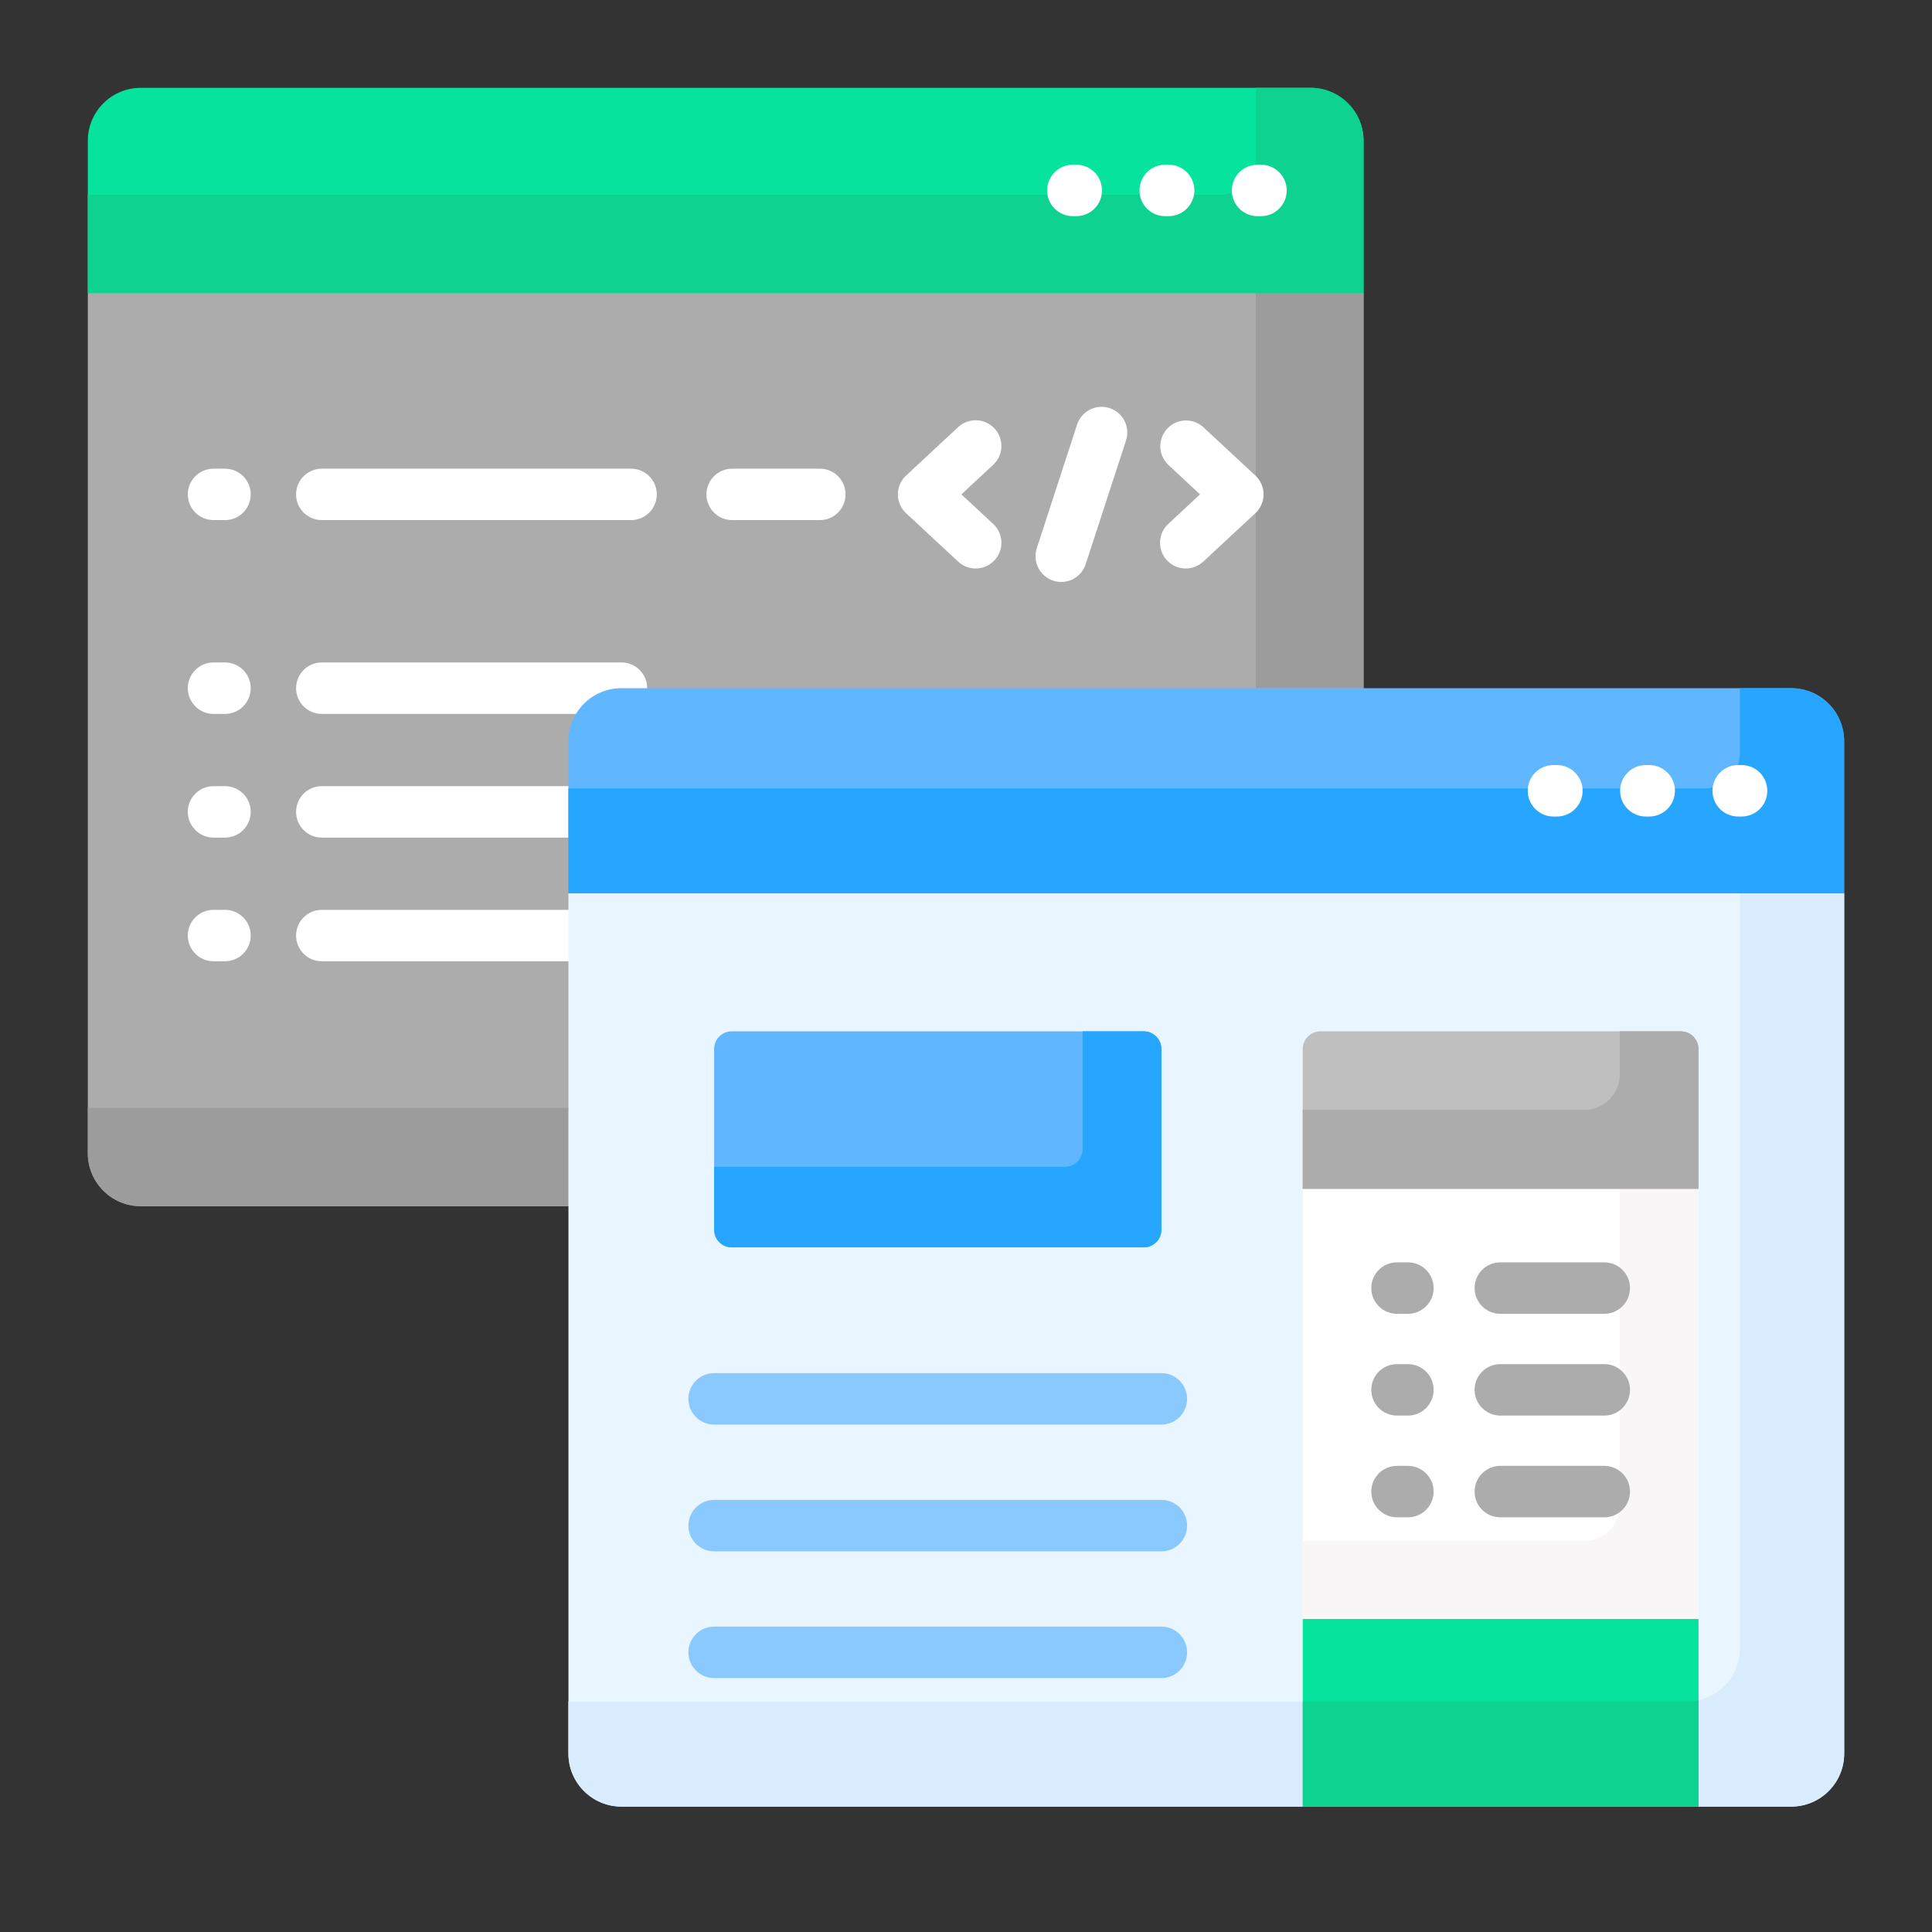
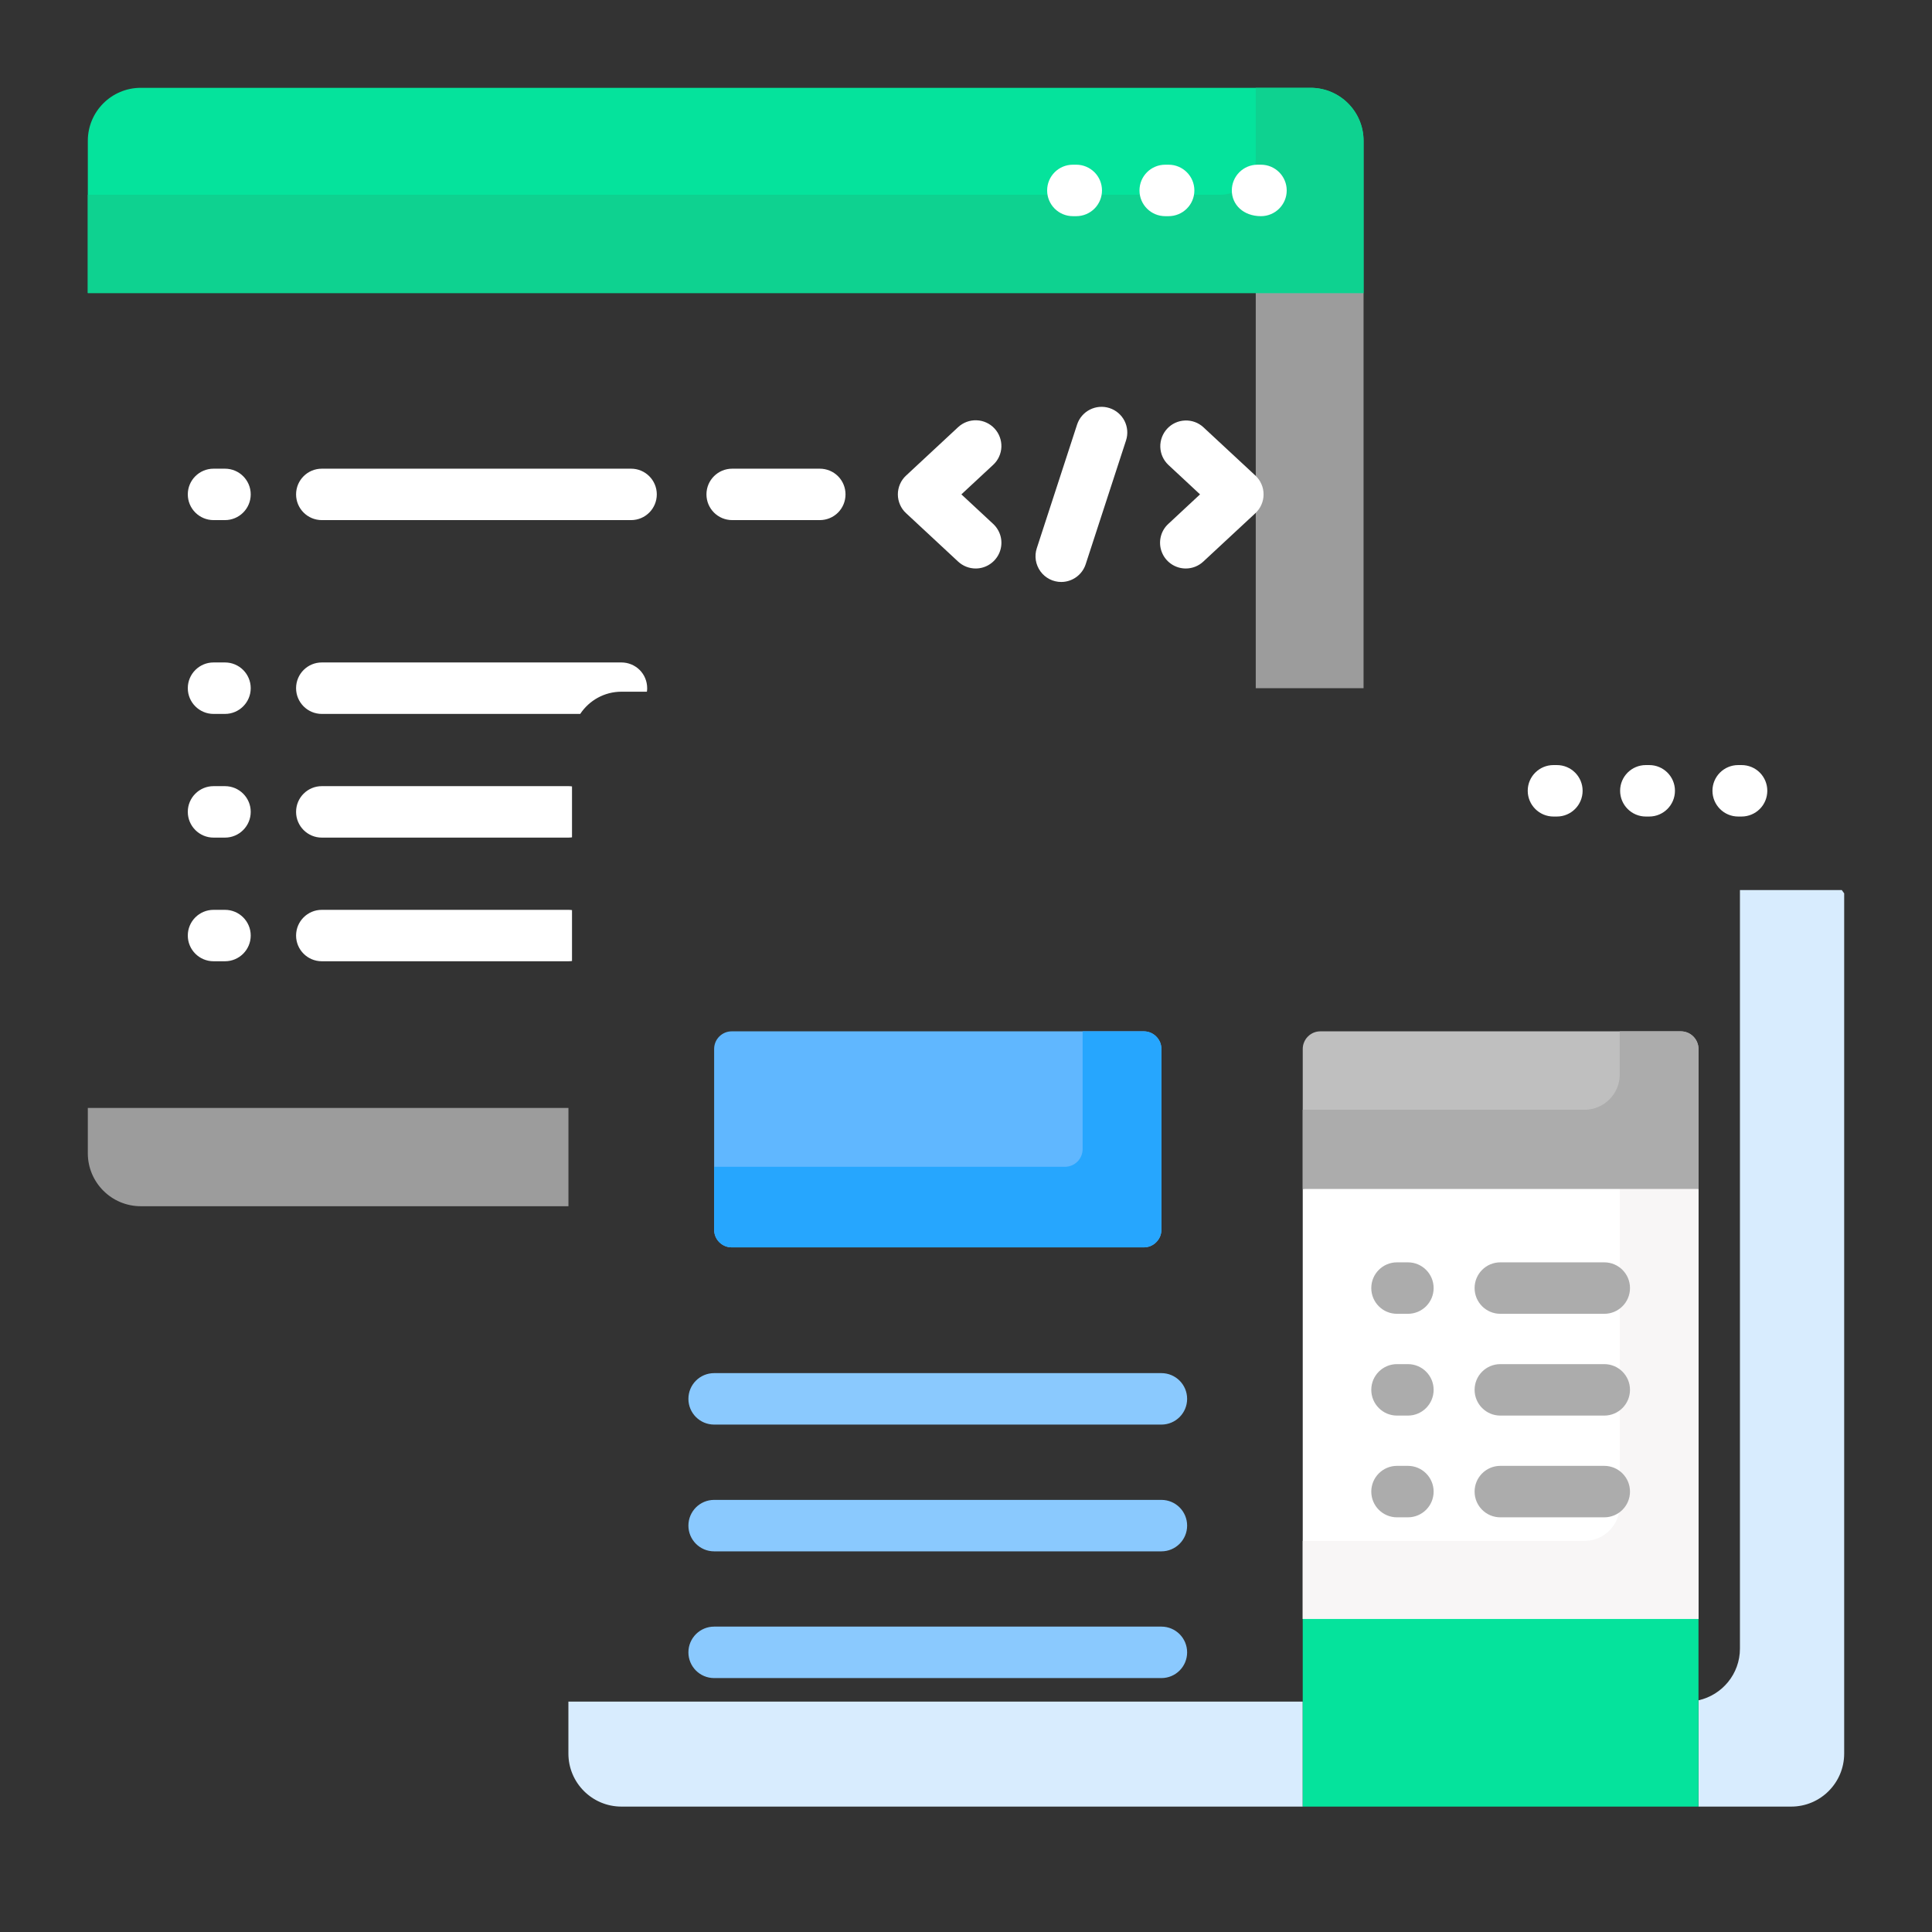
<svg xmlns="http://www.w3.org/2000/svg" width="44" height="44" viewBox="0 0 44 44" fill="none">
  <rect x="0" y="0" width="44" height="44" fill="#333333" stroke="none" />
-   <path d="M13.026 16.88C13.026 16.259 13.532 15.753 14.153 15.753H31.054V6.674L30.999 6.598H2.114L2 6.674V26.264C2 26.93 2.54 27.471 3.207 27.471H13.026V16.88Z" fill="#ACACAC" />
  <path d="M12.946 25.232H2V26.264C2 26.93 2.54 27.471 3.207 27.471H12.946L12.946 25.232ZM31.054 15.673V6.674L30.999 6.598H28.599V15.673H31.054Z" fill="#9C9C9C" />
  <path d="M5.124 11.845H4.863C4.54 11.845 4.277 11.583 4.277 11.259C4.277 10.936 4.54 10.674 4.863 10.674H5.124C5.447 10.674 5.71 10.936 5.71 11.259C5.71 11.583 5.447 11.845 5.124 11.845ZM18.67 11.845H16.675C16.351 11.845 16.089 11.583 16.089 11.259C16.089 10.936 16.351 10.674 16.675 10.674H18.67C18.826 10.674 18.975 10.735 19.085 10.845C19.195 10.955 19.256 11.104 19.256 11.259C19.256 11.415 19.195 11.564 19.085 11.674C18.975 11.784 18.826 11.845 18.67 11.845ZM14.373 11.845H7.329C7.005 11.845 6.743 11.583 6.743 11.259C6.743 10.936 7.005 10.674 7.329 10.674H14.373C14.696 10.674 14.958 10.936 14.958 11.259C14.958 11.583 14.696 11.845 14.373 11.845ZM5.124 16.259H4.863C4.54 16.259 4.277 15.996 4.277 15.673C4.277 15.349 4.54 15.087 4.863 15.087H5.124C5.447 15.087 5.71 15.349 5.71 15.673C5.71 15.996 5.447 16.259 5.124 16.259ZM5.124 19.076H4.863C4.54 19.076 4.277 18.813 4.277 18.489C4.277 18.166 4.54 17.904 4.863 17.904H5.124C5.447 17.904 5.71 18.166 5.71 18.489C5.71 18.813 5.447 19.076 5.124 19.076ZM5.124 21.892H4.863C4.54 21.892 4.277 21.63 4.277 21.306C4.277 20.983 4.54 20.721 4.863 20.721H5.124C5.447 20.721 5.71 20.983 5.71 21.306C5.71 21.63 5.447 21.892 5.124 21.892Z" fill="white" />
  <path d="M14.739 15.673C14.739 15.518 14.678 15.368 14.568 15.258C14.458 15.149 14.309 15.087 14.153 15.087H7.329C7.005 15.087 6.743 15.349 6.743 15.673C6.743 15.996 7.005 16.259 7.329 16.259H13.214C13.416 15.954 13.762 15.753 14.153 15.753H14.733C14.737 15.727 14.739 15.7 14.739 15.673ZM13.027 17.91C13 17.906 12.973 17.904 12.946 17.904H7.329C7.005 17.904 6.743 18.166 6.743 18.49C6.743 18.813 7.005 19.076 7.329 19.076H12.946C12.973 19.076 13 19.073 13.027 19.07L13.027 17.91ZM13.027 20.727C13 20.723 12.973 20.721 12.946 20.721H7.329C7.005 20.721 6.743 20.983 6.743 21.307C6.743 21.63 7.005 21.892 7.329 21.892H12.946C12.973 21.892 13 21.89 13.027 21.886L13.027 20.727Z" fill="white" />
  <path d="M22.22 12.947C22.072 12.947 21.93 12.891 21.821 12.79L20.636 11.688C20.576 11.634 20.529 11.567 20.497 11.493C20.465 11.419 20.448 11.34 20.448 11.259C20.448 11.179 20.465 11.099 20.497 11.025C20.529 10.951 20.576 10.885 20.636 10.83L21.821 9.728C21.935 9.622 22.086 9.566 22.242 9.572C22.397 9.577 22.544 9.645 22.649 9.758C22.755 9.872 22.811 10.023 22.806 10.179C22.8 10.334 22.733 10.481 22.619 10.586L21.895 11.259L22.619 11.932C22.705 12.012 22.765 12.116 22.792 12.231C22.818 12.346 22.809 12.466 22.766 12.575C22.723 12.685 22.647 12.779 22.55 12.845C22.453 12.912 22.338 12.947 22.22 12.947ZM27.005 12.947C26.888 12.947 26.773 12.912 26.675 12.845C26.578 12.779 26.503 12.685 26.46 12.575C26.417 12.466 26.408 12.346 26.434 12.231C26.46 12.116 26.52 12.012 26.607 11.932L27.33 11.259L26.607 10.586C26.495 10.48 26.43 10.334 26.425 10.18C26.421 10.026 26.477 9.876 26.582 9.763C26.686 9.65 26.832 9.583 26.986 9.577C27.14 9.57 27.29 9.624 27.404 9.728L28.59 10.83C28.649 10.885 28.696 10.951 28.728 11.025C28.761 11.099 28.777 11.178 28.777 11.259C28.777 11.339 28.761 11.419 28.728 11.493C28.696 11.567 28.649 11.633 28.59 11.688L27.404 12.79C27.296 12.891 27.154 12.947 27.005 12.947ZM24.169 13.254C24.077 13.254 23.985 13.232 23.903 13.19C23.821 13.148 23.749 13.087 23.695 13.012C23.641 12.937 23.605 12.85 23.59 12.759C23.576 12.667 23.583 12.574 23.612 12.486L24.53 9.669C24.631 9.361 24.962 9.194 25.269 9.294C25.417 9.342 25.539 9.447 25.61 9.585C25.68 9.724 25.693 9.884 25.644 10.032L24.726 12.849C24.688 12.967 24.613 13.069 24.513 13.142C24.413 13.214 24.293 13.254 24.169 13.254Z" fill="white" />
  <path d="M29.847 2H3.207C2.54 2 2 2.54 2 3.207V6.674H31.054V3.207C31.054 2.54 30.514 2 29.847 2Z" fill="#05E39C" />
  <path d="M29.847 2H28.599V3.63C28.599 4.074 28.239 4.435 27.795 4.435H2V6.674H31.054V3.207C31.054 2.54 30.514 2 29.847 2Z" fill="#0ED290" />
-   <path d="M41.945 20.27H13.06L12.946 20.346V39.936C12.946 40.603 13.487 41.144 14.154 41.144H40.793C41.46 41.144 42 40.603 42 39.936V20.346L41.945 20.27Z" fill="#EAF6FF" />
  <path d="M29.669 38.753H12.945V39.936C12.945 40.603 13.486 41.144 14.153 41.144H29.669V38.753H29.669Z" fill="#D8ECFE" />
  <path d="M38.099 26.997H30.297L29.669 27.075V36.871L29.977 36.949H38.354L38.682 36.871V27.075L38.099 26.997Z" fill="white" />
  <path d="M36.889 27.075V34.288C36.889 34.733 36.529 35.093 36.084 35.093H29.669V36.871H38.682V27.075H36.889Z" fill="#F8F6F6" />
  <path d="M41.945 20.27H39.626V37.546C39.626 38.122 39.222 38.602 38.683 38.723V41.144H40.793C41.46 41.144 42 40.603 42 39.936V20.346L41.945 20.27Z" fill="#D8ECFE" />
-   <path d="M40.792 15.673H14.153C13.486 15.673 12.945 16.213 12.945 16.88V20.346H41.999V16.88C41.999 16.213 41.459 15.673 40.792 15.673Z" fill="#60B7FF" />
-   <path d="M40.792 15.673H39.625V17.151C39.625 17.596 39.265 17.956 38.82 17.956H12.945V20.346H41.999V16.88C41.999 16.213 41.459 15.673 40.792 15.673Z" fill="#26A6FE" />
  <path d="M26.048 28.408H16.666C16.613 28.408 16.561 28.398 16.512 28.378C16.463 28.357 16.419 28.328 16.381 28.29C16.344 28.253 16.314 28.209 16.294 28.16C16.274 28.111 16.264 28.059 16.264 28.006V23.89C16.264 23.837 16.274 23.785 16.294 23.736C16.314 23.687 16.344 23.643 16.381 23.606C16.419 23.568 16.463 23.539 16.512 23.518C16.561 23.498 16.613 23.488 16.666 23.488H26.048C26.101 23.488 26.153 23.498 26.202 23.518C26.251 23.539 26.295 23.568 26.332 23.606C26.37 23.643 26.399 23.687 26.42 23.736C26.44 23.785 26.45 23.837 26.45 23.89V28.006C26.45 28.059 26.44 28.111 26.42 28.16C26.399 28.209 26.37 28.253 26.332 28.29C26.295 28.328 26.251 28.357 26.202 28.378C26.153 28.398 26.101 28.408 26.048 28.408Z" fill="#60B7FF" />
  <path d="M26.048 23.488H24.656V26.17C24.656 26.223 24.646 26.276 24.625 26.324C24.605 26.373 24.576 26.418 24.538 26.455C24.501 26.492 24.456 26.522 24.408 26.542C24.359 26.562 24.306 26.573 24.254 26.573H16.264V28.006C16.264 28.059 16.274 28.111 16.294 28.16C16.314 28.209 16.344 28.253 16.381 28.29C16.419 28.328 16.463 28.357 16.512 28.378C16.561 28.398 16.613 28.408 16.666 28.408H26.048C26.101 28.408 26.153 28.398 26.202 28.378C26.251 28.357 26.295 28.328 26.332 28.29C26.37 28.253 26.399 28.209 26.42 28.16C26.44 28.111 26.45 28.059 26.45 28.006V23.89C26.45 23.837 26.44 23.785 26.42 23.736C26.399 23.687 26.37 23.643 26.332 23.606C26.295 23.568 26.251 23.539 26.202 23.518C26.153 23.498 26.101 23.488 26.048 23.488Z" fill="#26A6FE" />
  <path d="M38.279 23.488H30.071C30.018 23.488 29.966 23.498 29.917 23.518C29.869 23.539 29.824 23.568 29.787 23.606C29.749 23.643 29.72 23.687 29.7 23.736C29.679 23.785 29.669 23.837 29.669 23.89V27.075H38.682V23.89C38.682 23.784 38.639 23.681 38.564 23.606C38.489 23.53 38.386 23.488 38.279 23.488Z" fill="#BFBFBF" />
  <path d="M38.279 23.488H36.889V24.469C36.889 24.914 36.529 25.274 36.084 25.274H29.669V27.075H38.682V23.89C38.682 23.784 38.639 23.681 38.564 23.606C38.489 23.53 38.386 23.488 38.279 23.488Z" fill="#ACACAC" />
  <path d="M29.669 36.871H38.682V41.144H29.669V36.871Z" fill="#05E39C" />
-   <path d="M38.418 38.753H29.669V41.143H38.682V38.723C38.595 38.743 38.507 38.753 38.418 38.753Z" fill="#0ED290" />
-   <path d="M24.512 4.923H24.434C24.11 4.923 23.848 4.661 23.848 4.337C23.848 4.013 24.11 3.751 24.434 3.751H24.512C24.667 3.751 24.816 3.813 24.926 3.923C25.036 4.032 25.097 4.182 25.097 4.337C25.097 4.492 25.036 4.641 24.926 4.751C24.816 4.861 24.667 4.923 24.512 4.923ZM26.614 4.923H26.537C26.213 4.923 25.951 4.661 25.951 4.337C25.951 4.013 26.213 3.751 26.537 3.751H26.614C26.938 3.751 27.201 4.013 27.201 4.337C27.201 4.661 26.938 4.923 26.614 4.923ZM28.718 4.923H28.64C28.316 4.923 28.054 4.661 28.054 4.337C28.054 4.013 28.316 3.751 28.64 3.751H28.718C29.041 3.751 29.304 4.013 29.304 4.337C29.304 4.661 29.041 4.923 28.718 4.923ZM35.457 18.596H35.379C35.056 18.596 34.793 18.333 34.793 18.009C34.793 17.686 35.056 17.424 35.379 17.424H35.457C35.781 17.424 36.043 17.686 36.043 18.009C36.043 18.333 35.781 18.596 35.457 18.596ZM37.56 18.596H37.483C37.159 18.596 36.897 18.333 36.897 18.009C36.897 17.686 37.159 17.424 37.483 17.424H37.56C37.884 17.424 38.146 17.686 38.146 18.009C38.146 18.333 37.884 18.596 37.56 18.596ZM39.663 18.596H39.586C39.262 18.596 39 18.333 39 18.009C39 17.686 39.262 17.424 39.586 17.424H39.663C39.819 17.424 39.968 17.485 40.078 17.595C40.188 17.705 40.249 17.854 40.249 18.009C40.249 18.165 40.188 18.314 40.078 18.424C39.968 18.534 39.819 18.596 39.663 18.596Z" fill="white" />
+   <path d="M24.512 4.923H24.434C24.11 4.923 23.848 4.661 23.848 4.337C23.848 4.013 24.11 3.751 24.434 3.751H24.512C24.667 3.751 24.816 3.813 24.926 3.923C25.036 4.032 25.097 4.182 25.097 4.337C25.097 4.492 25.036 4.641 24.926 4.751C24.816 4.861 24.667 4.923 24.512 4.923ZM26.614 4.923H26.537C26.213 4.923 25.951 4.661 25.951 4.337C25.951 4.013 26.213 3.751 26.537 3.751H26.614C26.938 3.751 27.201 4.013 27.201 4.337C27.201 4.661 26.938 4.923 26.614 4.923ZM28.718 4.923C28.316 4.923 28.054 4.661 28.054 4.337C28.054 4.013 28.316 3.751 28.64 3.751H28.718C29.041 3.751 29.304 4.013 29.304 4.337C29.304 4.661 29.041 4.923 28.718 4.923ZM35.457 18.596H35.379C35.056 18.596 34.793 18.333 34.793 18.009C34.793 17.686 35.056 17.424 35.379 17.424H35.457C35.781 17.424 36.043 17.686 36.043 18.009C36.043 18.333 35.781 18.596 35.457 18.596ZM37.56 18.596H37.483C37.159 18.596 36.897 18.333 36.897 18.009C36.897 17.686 37.159 17.424 37.483 17.424H37.56C37.884 17.424 38.146 17.686 38.146 18.009C38.146 18.333 37.884 18.596 37.56 18.596ZM39.663 18.596H39.586C39.262 18.596 39 18.333 39 18.009C39 17.686 39.262 17.424 39.586 17.424H39.663C39.819 17.424 39.968 17.485 40.078 17.595C40.188 17.705 40.249 17.854 40.249 18.009C40.249 18.165 40.188 18.314 40.078 18.424C39.968 18.534 39.819 18.596 39.663 18.596Z" fill="white" />
  <path d="M26.45 32.444H16.264C15.94 32.444 15.678 32.182 15.678 31.858C15.678 31.534 15.94 31.272 16.264 31.272H26.45C26.774 31.272 27.036 31.534 27.036 31.858C27.036 32.182 26.774 32.444 26.45 32.444ZM26.45 35.331H16.264C15.94 35.331 15.678 35.068 15.678 34.745C15.678 34.421 15.94 34.159 16.264 34.159H26.45C26.774 34.159 27.036 34.421 27.036 34.745C27.036 35.068 26.774 35.331 26.45 35.331ZM26.45 38.217H16.264C15.94 38.217 15.678 37.955 15.678 37.631C15.678 37.308 15.94 37.045 16.264 37.045H26.45C26.774 37.045 27.036 37.308 27.036 37.631C27.036 37.955 26.774 38.217 26.45 38.217Z" fill="#8AC9FE" />
  <path d="M32.064 29.921H31.815C31.492 29.921 31.23 29.659 31.23 29.335C31.23 29.011 31.492 28.749 31.815 28.749H32.064C32.388 28.749 32.65 29.011 32.65 29.335C32.65 29.659 32.388 29.921 32.064 29.921ZM32.064 32.239H31.815C31.492 32.239 31.23 31.976 31.23 31.652C31.23 31.329 31.492 31.067 31.815 31.067H32.064C32.388 31.067 32.65 31.329 32.65 31.652C32.65 31.976 32.388 32.239 32.064 32.239ZM32.064 34.556H31.815C31.492 34.556 31.23 34.294 31.23 33.97C31.23 33.647 31.492 33.384 31.815 33.384H32.064C32.388 33.384 32.65 33.647 32.65 33.97C32.65 34.294 32.388 34.556 32.064 34.556ZM36.536 29.921H34.169C33.845 29.921 33.583 29.659 33.583 29.335C33.583 29.011 33.845 28.749 34.169 28.749H36.536C36.86 28.749 37.122 29.011 37.122 29.335C37.122 29.659 36.86 29.921 36.536 29.921ZM36.536 32.239H34.169C33.845 32.239 33.583 31.976 33.583 31.652C33.583 31.329 33.845 31.067 34.169 31.067H36.536C36.86 31.067 37.122 31.329 37.122 31.652C37.122 31.976 36.86 32.239 36.536 32.239ZM36.536 34.556H34.169C33.845 34.556 33.583 34.294 33.583 33.97C33.583 33.647 33.845 33.384 34.169 33.384H36.536C36.86 33.384 37.122 33.647 37.122 33.97C37.122 34.294 36.86 34.556 36.536 34.556Z" fill="#ACACAC" />
</svg>